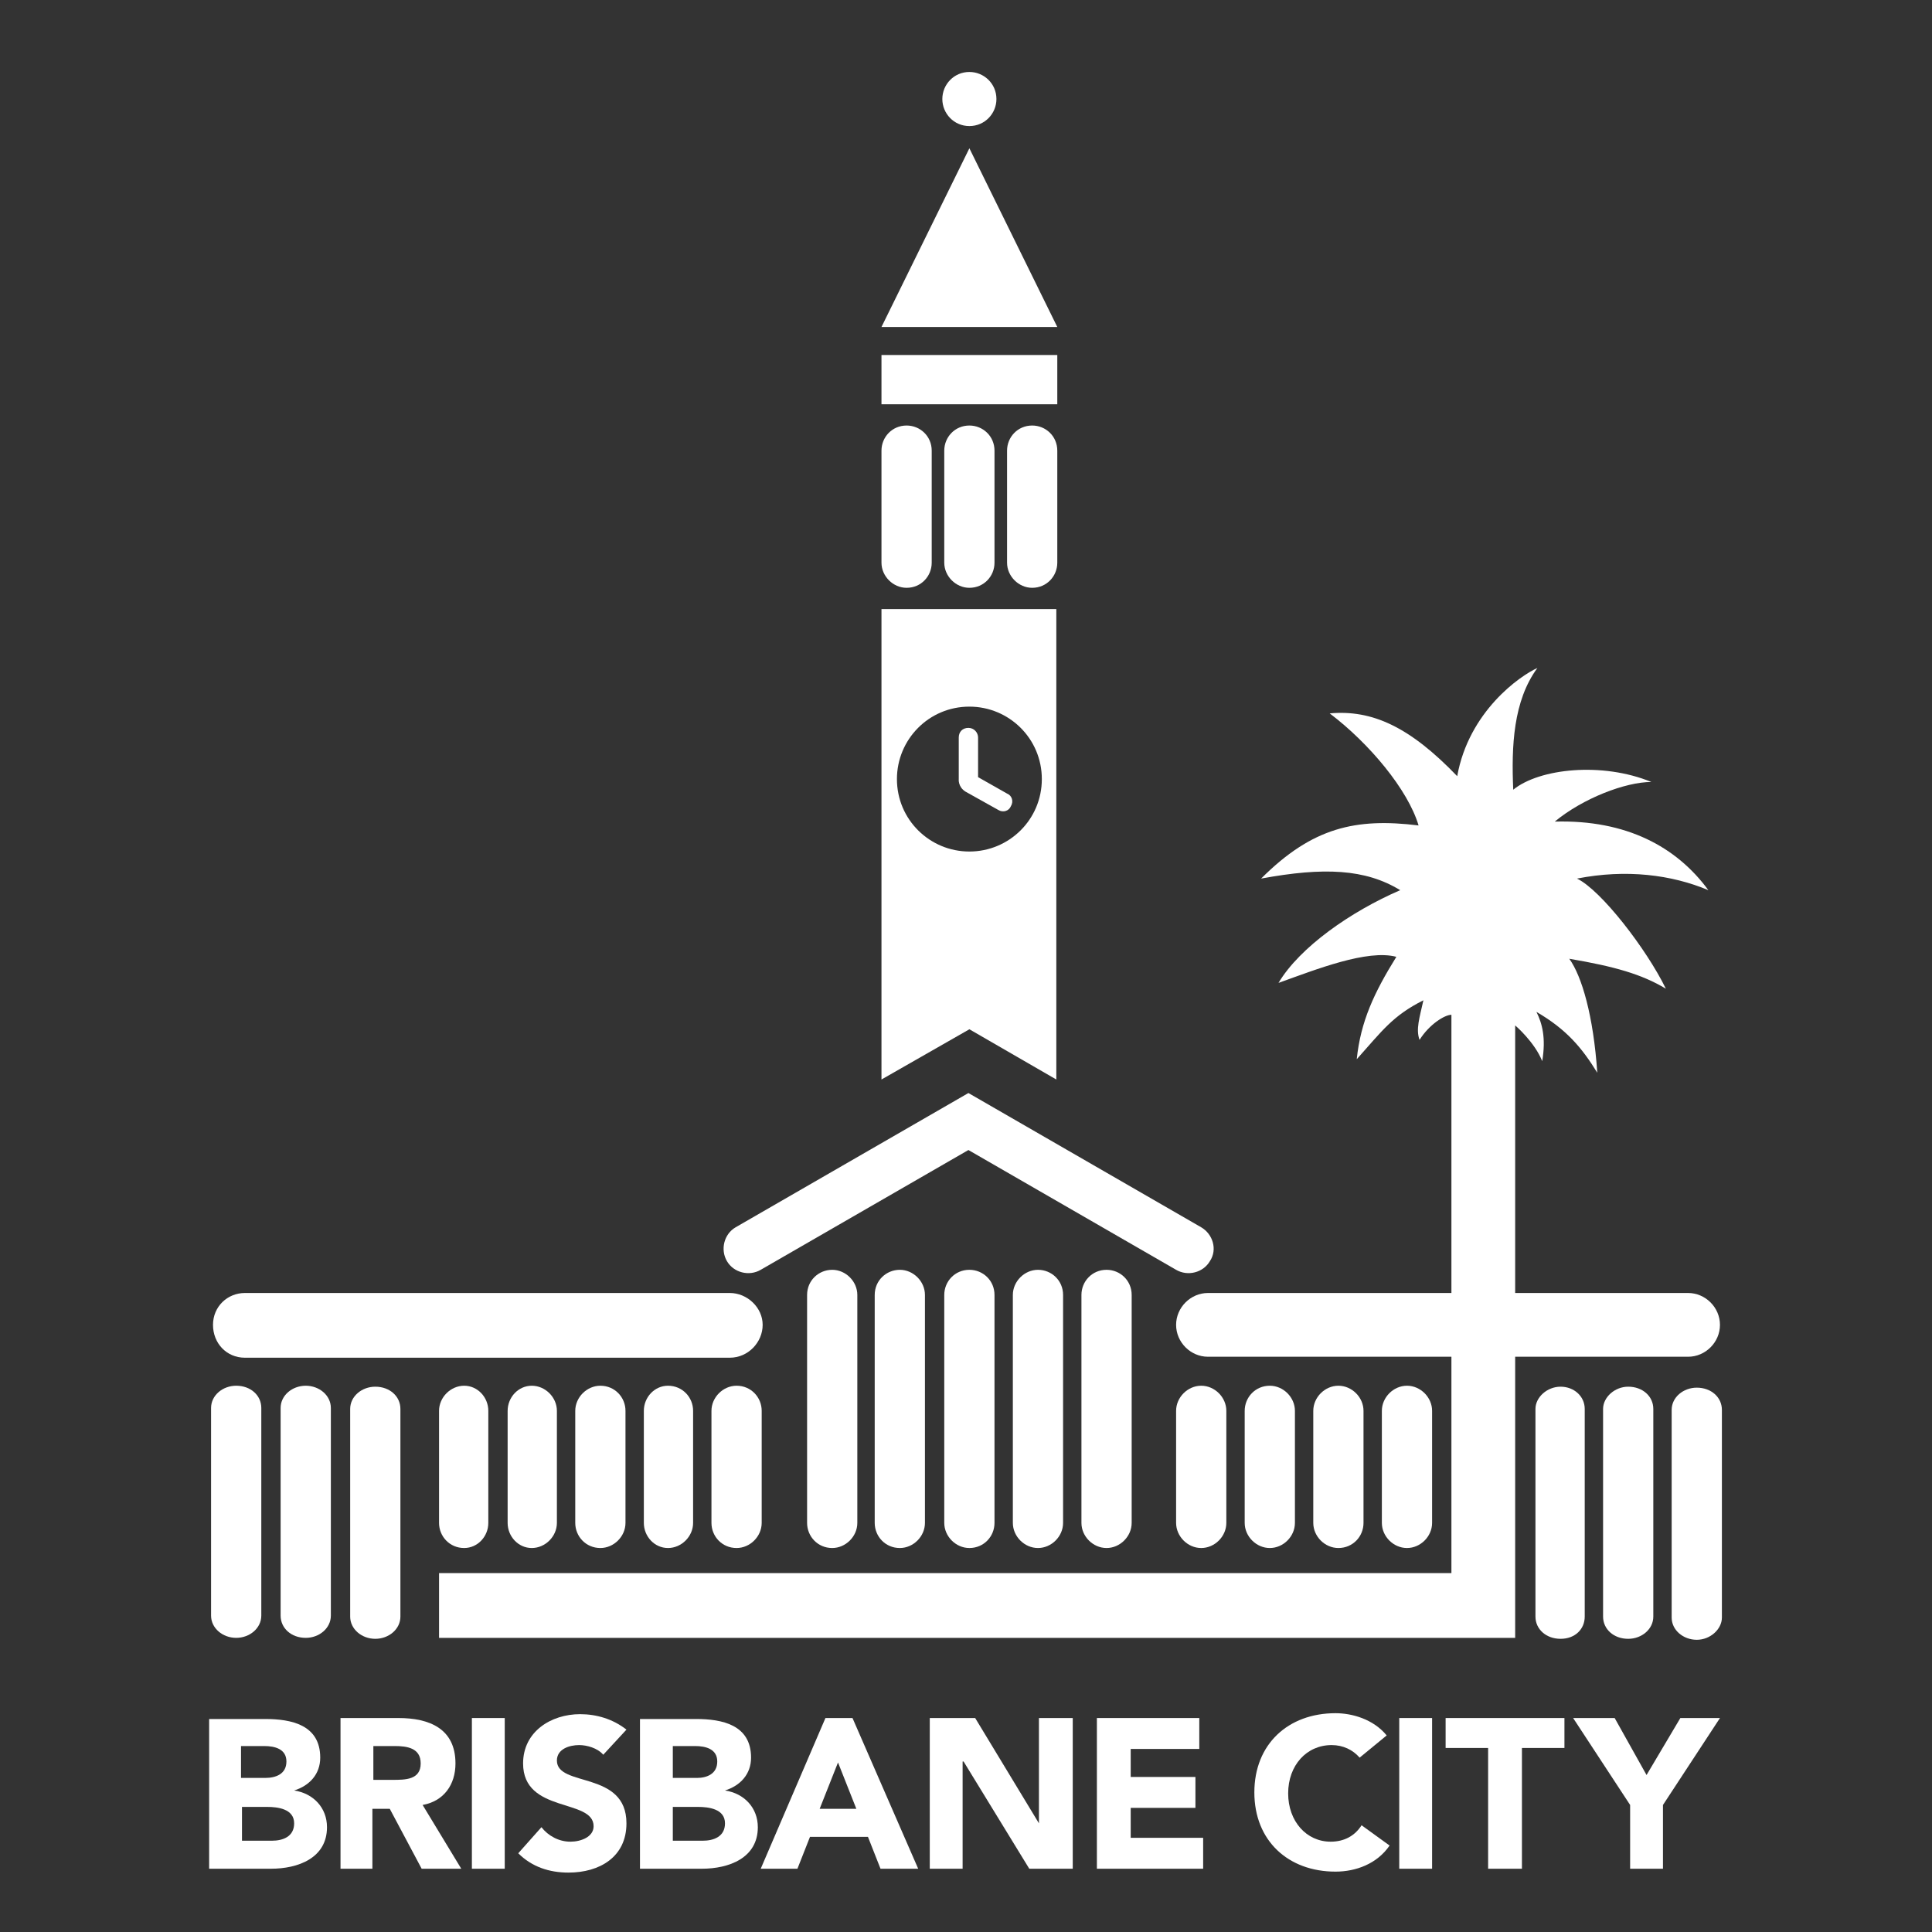
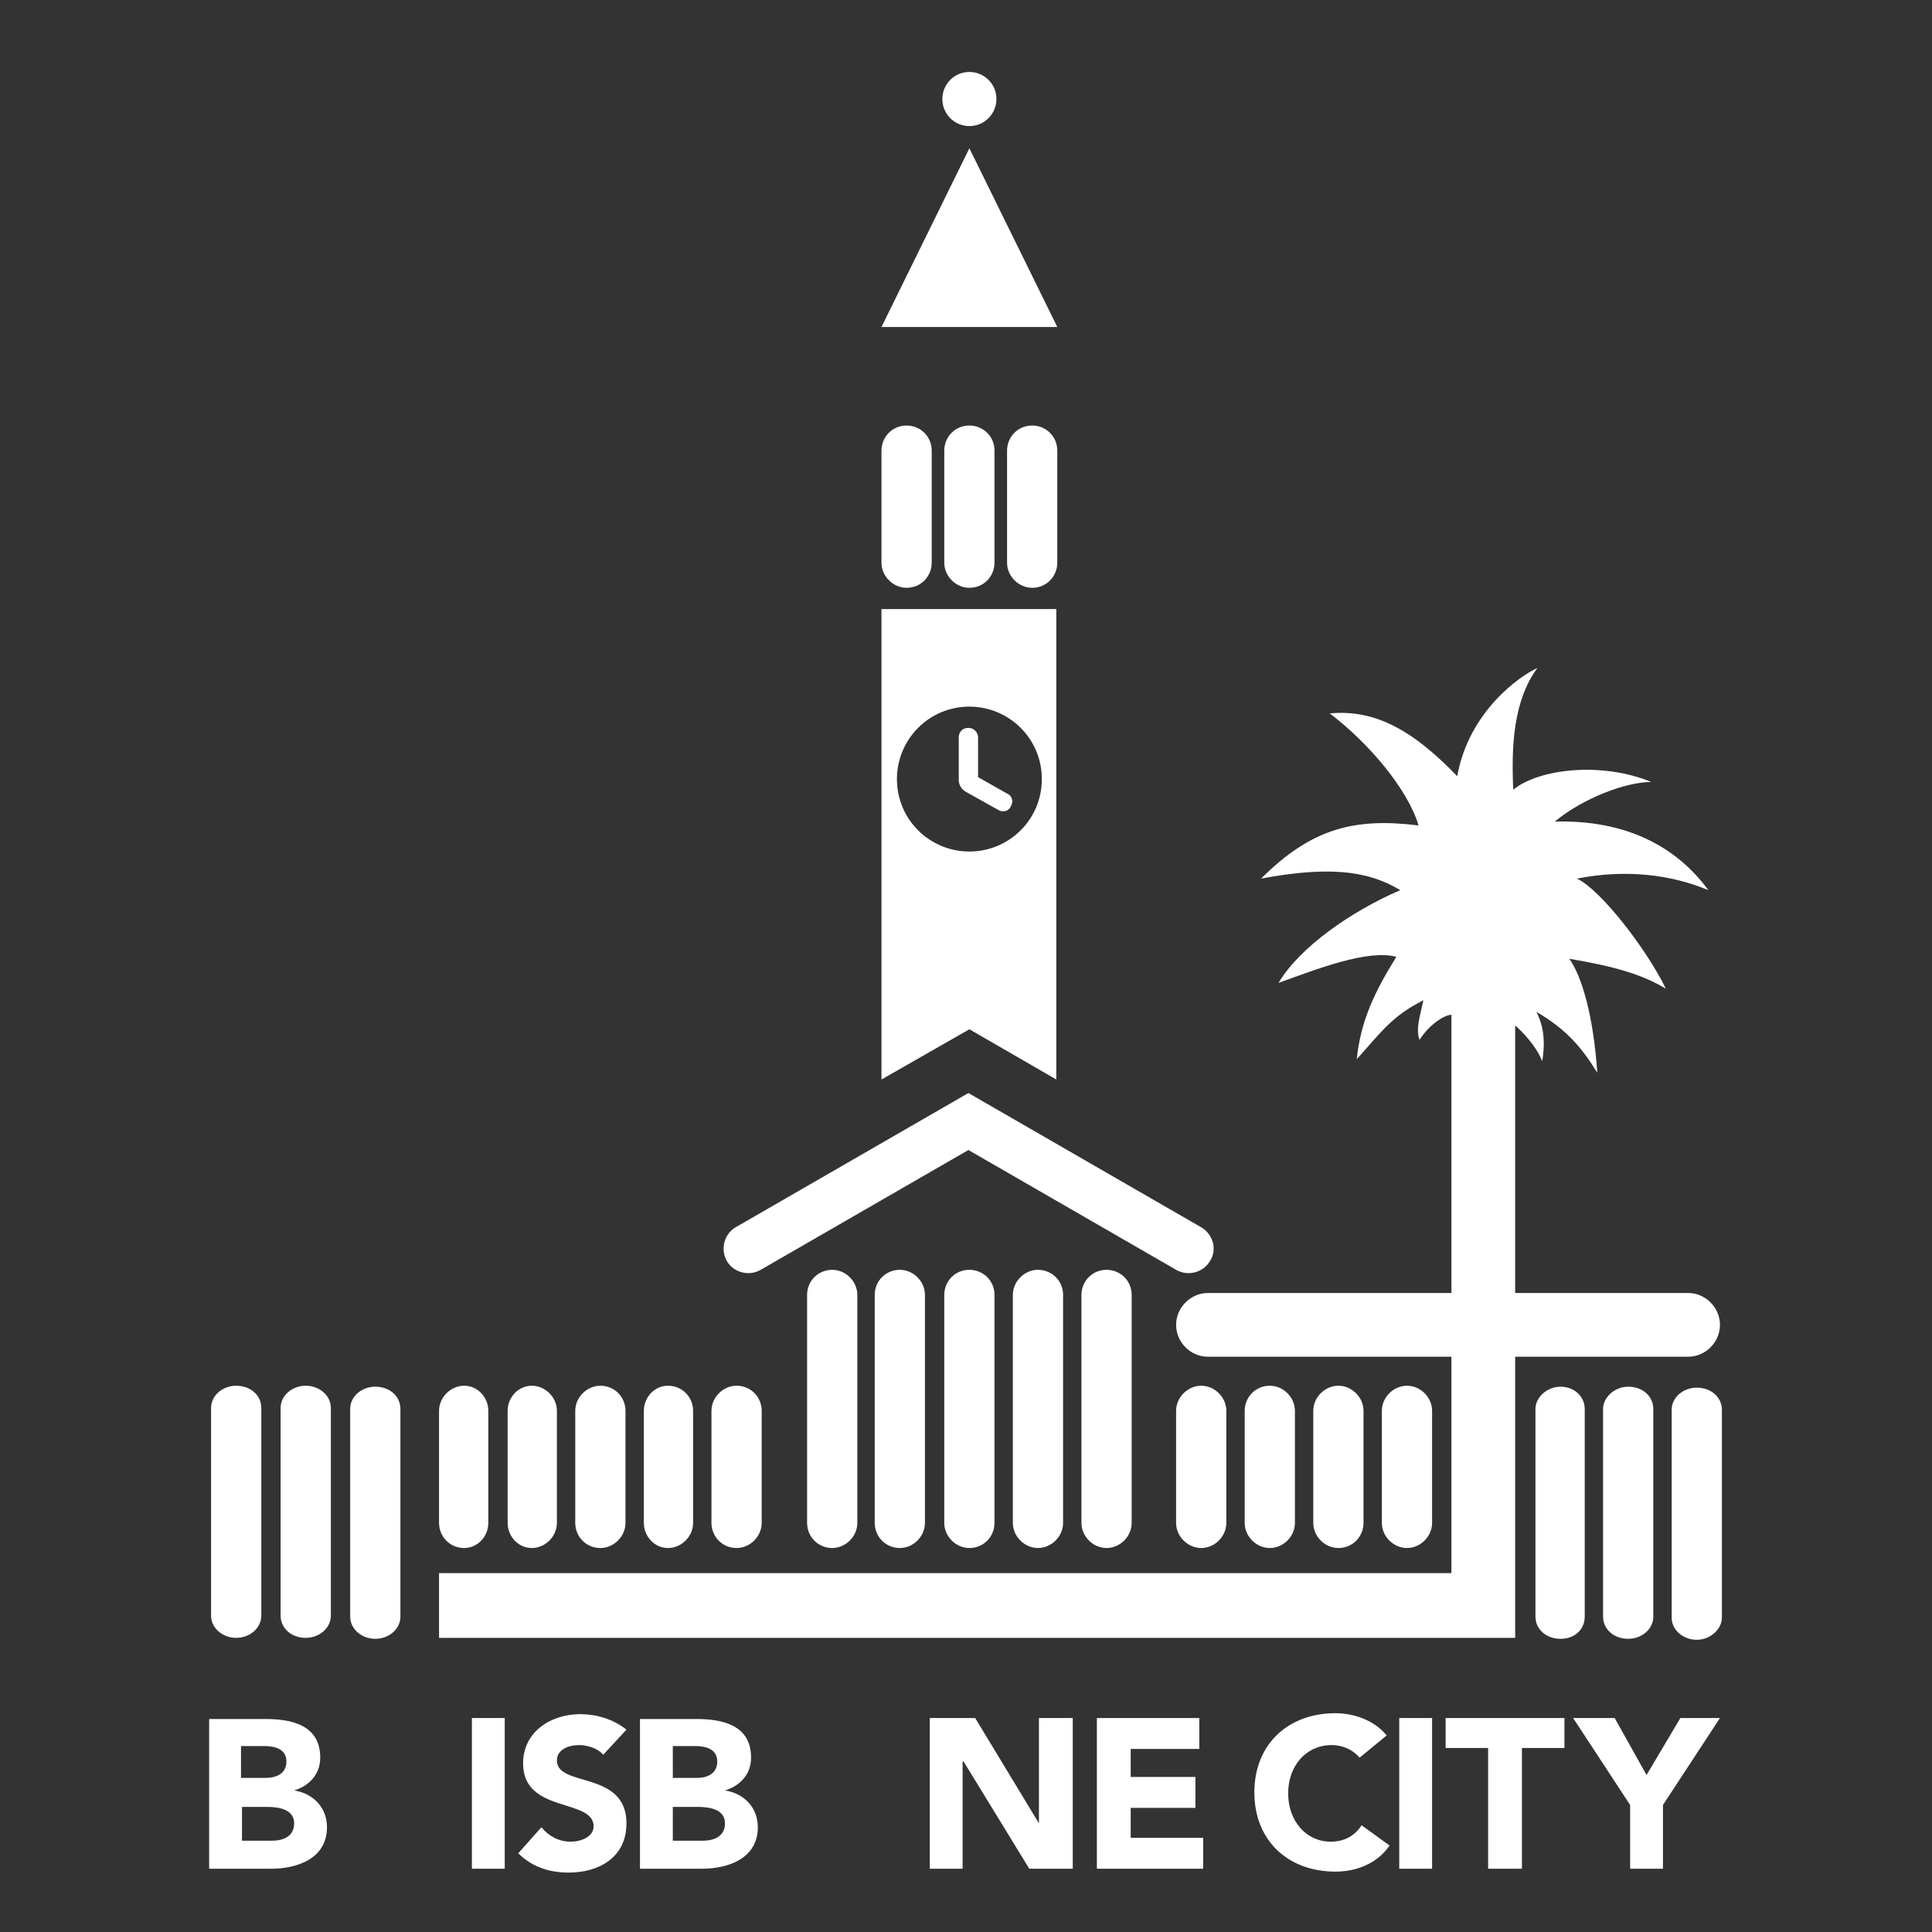
<svg xmlns="http://www.w3.org/2000/svg" width="200" height="200" viewBox="0 0 200 200" fill="none">
  <rect x="0" y="0" width="200" height="200" fill="#333333" stroke="none" />
  <path d="M97.55 10.25C97.55 8.75 98.75 7.45 100.35 7.45C101.85 7.45 103.15 8.65 103.15 10.25C103.15 11.75 101.95 13.05 100.35 13.05C98.75 13.05 97.55 11.75 97.55 10.25Z" fill="white" />
  <path fill-rule="evenodd" clip-rule="evenodd" d="M97.75 134.05C97.75 132.65 98.85 131.45 100.35 131.45C101.75 131.45 102.95 132.55 102.95 134.05V157.65C102.95 159.05 101.85 160.25 100.35 160.25C98.95 160.25 97.75 159.05 97.75 157.65V134.05Z" fill="white" />
  <path fill-rule="evenodd" clip-rule="evenodd" d="M104.85 134.05C104.85 132.65 106.05 131.45 107.45 131.45C108.85 131.45 110.05 132.55 110.05 134.05V157.65C110.05 159.05 108.85 160.25 107.45 160.25C106.05 160.25 104.85 159.05 104.85 157.65V134.05Z" fill="white" />
  <path fill-rule="evenodd" clip-rule="evenodd" d="M111.95 134.05C111.95 132.65 113.05 131.45 114.55 131.45C115.95 131.45 117.15 132.55 117.15 134.05V157.65C117.15 159.05 115.95 160.25 114.55 160.25C113.15 160.25 111.95 159.05 111.95 157.65V134.05Z" fill="white" />
  <path fill-rule="evenodd" clip-rule="evenodd" d="M95.75 134.05C95.75 132.65 94.55 131.45 93.15 131.45C91.75 131.45 90.55 132.55 90.55 134.05V157.65C90.55 159.05 91.65 160.25 93.15 160.25C94.55 160.25 95.75 159.05 95.75 157.65V134.05Z" fill="white" />
  <path fill-rule="evenodd" clip-rule="evenodd" d="M88.75 134.05C88.75 132.65 87.55 131.45 86.15 131.45C84.75 131.45 83.55 132.55 83.55 134.05V157.65C83.55 159.05 84.65 160.25 86.15 160.25C87.55 160.25 88.75 159.05 88.75 157.65V134.05Z" fill="white" />
  <path fill-rule="evenodd" clip-rule="evenodd" d="M78.85 146.05C78.85 144.65 77.75 143.45 76.25 143.45C74.85 143.45 73.65 144.65 73.65 146.05V157.65C73.65 159.05 74.75 160.25 76.25 160.25C77.65 160.25 78.85 159.05 78.85 157.65V146.05Z" fill="white" />
  <path fill-rule="evenodd" clip-rule="evenodd" d="M71.75 146.05C71.75 144.65 70.65 143.45 69.15 143.45C67.75 143.45 66.65 144.65 66.65 146.05V157.65C66.65 159.05 67.75 160.25 69.15 160.25C70.55 160.25 71.75 159.05 71.75 157.65V146.05Z" fill="white" />
  <path fill-rule="evenodd" clip-rule="evenodd" d="M64.75 146.05C64.75 144.65 63.65 143.45 62.15 143.45C60.75 143.45 59.55 144.65 59.55 146.05V157.65C59.55 159.05 60.65 160.25 62.15 160.25C63.55 160.25 64.75 159.05 64.75 157.65V146.05Z" fill="white" />
  <path fill-rule="evenodd" clip-rule="evenodd" d="M57.65 146.05C57.65 144.65 56.45 143.45 55.05 143.45C53.65 143.45 52.55 144.65 52.55 146.05V157.65C52.55 159.05 53.65 160.25 55.05 160.25C56.45 160.25 57.65 159.05 57.65 157.65V146.05Z" fill="white" />
  <path fill-rule="evenodd" clip-rule="evenodd" d="M50.55 146.05C50.55 144.65 49.45 143.45 48.05 143.45C46.65 143.45 45.45 144.65 45.45 146.05V157.65C45.45 159.05 46.55 160.25 48.05 160.25C49.45 160.25 50.55 159.05 50.55 157.65V146.05Z" fill="white" />
  <path fill-rule="evenodd" clip-rule="evenodd" d="M121.75 146.05C121.75 144.65 122.95 143.45 124.35 143.45C125.75 143.45 126.95 144.65 126.95 146.05V157.65C126.95 159.05 125.75 160.25 124.35 160.25C122.95 160.25 121.75 159.05 121.75 157.65V146.05Z" fill="white" />
  <path fill-rule="evenodd" clip-rule="evenodd" d="M128.85 146.05C128.85 144.65 129.95 143.45 131.45 143.45C132.85 143.45 134.05 144.65 134.05 146.05V157.65C134.05 159.05 132.85 160.25 131.45 160.25C130.05 160.25 128.85 159.05 128.85 157.65V146.05Z" fill="white" />
  <path fill-rule="evenodd" clip-rule="evenodd" d="M135.95 146.05C135.95 144.65 137.15 143.45 138.55 143.45C139.95 143.45 141.15 144.65 141.15 146.05V157.65C141.15 159.05 140.05 160.25 138.55 160.25C137.15 160.25 135.95 159.05 135.95 157.65V146.05Z" fill="white" />
  <path fill-rule="evenodd" clip-rule="evenodd" d="M143.05 146.05C143.05 144.65 144.25 143.45 145.65 143.45C147.05 143.45 148.25 144.65 148.25 146.05V157.65C148.25 159.05 147.05 160.25 145.65 160.25C144.25 160.25 143.05 159.05 143.05 157.65V146.05Z" fill="white" />
  <path fill-rule="evenodd" clip-rule="evenodd" d="M91.25 46.65C91.25 45.25 92.35 44.05 93.85 44.05C95.25 44.05 96.45 45.15 96.45 46.65V58.25C96.45 59.65 95.35 60.85 93.85 60.85C92.45 60.85 91.25 59.65 91.25 58.25V46.65Z" fill="white" />
  <path fill-rule="evenodd" clip-rule="evenodd" d="M104.25 46.65C104.25 45.25 105.35 44.05 106.85 44.05C108.25 44.05 109.45 45.15 109.45 46.65V58.25C109.45 59.65 108.35 60.85 106.85 60.85C105.45 60.85 104.25 59.65 104.25 58.25V46.65Z" fill="white" />
  <path fill-rule="evenodd" clip-rule="evenodd" d="M97.75 46.65C97.75 45.25 98.85 44.05 100.35 44.05C101.75 44.05 102.95 45.15 102.95 46.65V58.25C102.95 59.65 101.85 60.85 100.35 60.85C98.95 60.85 97.75 59.65 97.75 58.25V46.65Z" fill="white" />
  <path fill-rule="evenodd" clip-rule="evenodd" d="M91.25 33.85H109.45L100.35 15.35L91.25 33.85Z" fill="white" />
  <path fill-rule="evenodd" clip-rule="evenodd" d="M100.25 119.05L78.75 131.45C77.55 132.15 75.95 131.75 75.25 130.55C74.55 129.35 74.95 127.75 76.15 127.05L100.25 113.15L124.35 127.05C125.55 127.75 126.05 129.35 125.25 130.55C124.55 131.75 122.95 132.15 121.75 131.45L100.25 119.05Z" fill="white" />
  <path fill-rule="evenodd" clip-rule="evenodd" d="M99.25 80.65C99.25 80.65 99.15 81.45 99.95 81.95L103.35 83.85C103.85 84.15 104.45 83.95 104.65 83.45C104.95 82.95 104.75 82.35 104.25 82.15L101.25 80.45V76.35C101.25 75.85 100.85 75.35 100.25 75.35C99.65 75.35 99.25 75.75 99.25 76.35V80.65Z" fill="white" />
  <path fill-rule="evenodd" clip-rule="evenodd" d="M34.25 145.75C34.25 144.45 33.05 143.45 31.65 143.45C30.25 143.45 29.05 144.45 29.05 145.75V167.25C29.05 168.55 30.15 169.55 31.65 169.55C33.05 169.55 34.25 168.55 34.25 167.25V145.75Z" fill="white" />
  <path fill-rule="evenodd" clip-rule="evenodd" d="M27.05 145.75C27.05 144.45 25.95 143.45 24.45 143.45C23.05 143.45 21.85 144.45 21.85 145.75V167.25C21.85 168.55 23.05 169.55 24.45 169.55C25.85 169.55 27.05 168.55 27.05 167.25V145.75Z" fill="white" />
  <path fill-rule="evenodd" clip-rule="evenodd" d="M41.45 145.85C41.45 144.55 40.35 143.55 38.85 143.55C37.45 143.55 36.25 144.55 36.25 145.85V167.35C36.25 168.65 37.45 169.65 38.85 169.65C40.25 169.65 41.45 168.65 41.45 167.35V145.85Z" fill="white" />
  <path fill-rule="evenodd" clip-rule="evenodd" d="M171.15 145.85C171.15 144.55 170.05 143.55 168.55 143.55C167.15 143.55 165.95 144.65 165.95 145.85V167.35C165.95 168.65 167.05 169.65 168.55 169.65C169.95 169.65 171.15 168.65 171.15 167.35V145.85Z" fill="white" />
  <path fill-rule="evenodd" clip-rule="evenodd" d="M164.05 145.85C164.05 144.55 162.95 143.55 161.55 143.55C160.15 143.55 158.95 144.65 158.95 145.85V167.35C158.95 168.65 160.05 169.65 161.55 169.65C163.05 169.65 164.05 168.65 164.05 167.35V145.85Z" fill="white" />
  <path fill-rule="evenodd" clip-rule="evenodd" d="M178.25 145.95C178.25 144.65 177.15 143.65 175.65 143.65C174.25 143.65 173.05 144.65 173.05 145.95V167.45C173.05 168.75 174.25 169.75 175.65 169.75C177.05 169.75 178.25 168.65 178.25 167.45V145.95Z" fill="white" />
-   <path d="M109.45 36.75H91.25V41.85H109.45V36.75Z" fill="white" />
-   <path fill-rule="evenodd" clip-rule="evenodd" d="M25.35 140.55C23.45 140.55 22.05 139.05 22.05 137.15C22.05 135.25 23.55 133.85 25.35 133.85H75.55C77.35 133.85 78.95 135.35 78.95 137.15C78.95 138.95 77.45 140.55 75.55 140.55H25.35Z" fill="white" />
  <path fill-rule="evenodd" clip-rule="evenodd" d="M125.05 133.85C123.25 133.85 121.75 135.35 121.75 137.15C121.75 138.95 123.25 140.45 125.05 140.45H174.75C176.55 140.45 178.05 138.95 178.05 137.15C178.05 135.35 176.55 133.85 174.75 133.85H125.05Z" fill="white" />
  <path fill-rule="evenodd" clip-rule="evenodd" d="M163.25 90.95C168.35 89.95 173.05 90.55 176.85 92.15C173.55 87.65 168.35 84.85 160.95 85.05C163.85 82.65 168.25 80.95 170.95 80.95C165.85 78.85 159.35 79.55 156.65 81.75C156.45 77.25 156.65 72.55 159.15 69.15C157.35 69.95 152.05 73.65 150.85 80.35C145.95 75.25 142.05 73.45 137.65 73.85C141.75 76.95 145.75 81.75 146.85 85.45C140.35 84.65 135.85 85.65 130.55 90.95C137.05 89.75 141.35 89.95 144.95 92.15C139.85 94.35 134.55 98.05 132.35 101.75C136.25 100.35 141.55 98.25 144.55 99.05C142.25 102.75 140.85 105.75 140.45 109.65C143.05 106.75 144.15 105.15 147.35 103.55C146.95 105.35 146.55 106.55 146.95 107.65C147.95 106.05 149.55 105.05 150.25 105.05V162.85H45.45V169.55H156.85V162.85V106.15C156.85 106.15 158.85 107.85 159.65 109.85C160.05 107.45 159.65 105.95 159.05 104.75C162.15 106.55 163.75 108.45 165.35 111.05C164.95 105.15 163.75 101.05 162.45 99.25C167.15 100.05 169.95 100.85 172.45 102.35C170.45 98.25 165.75 92.15 163.25 90.95Z" fill="white" />
  <path fill-rule="evenodd" clip-rule="evenodd" d="M91.25 63.05V111.75L100.35 106.55L109.35 111.75V63.05H91.25ZM100.35 88.15C96.25 88.15 92.85 84.85 92.85 80.65C92.85 76.55 96.15 73.15 100.35 73.15C104.45 73.15 107.85 76.45 107.85 80.65C107.85 84.85 104.45 88.15 100.35 88.15Z" fill="white" />
  <path d="M25.05 180.75H27.35C28.45 180.75 29.65 181.05 29.65 182.35C29.65 183.65 28.55 184.05 27.45 184.05H24.95V180.75H25.05ZM21.65 193.45H28.05C30.85 193.45 33.85 192.35 33.85 189.15C33.85 187.15 32.45 185.65 30.45 185.35C32.05 184.85 33.15 183.65 33.15 181.95C33.15 178.55 30.15 177.95 27.45 177.95H21.65V193.45ZM25.05 187.05H27.65C28.75 187.05 30.45 187.25 30.45 188.75C30.45 190.15 29.25 190.55 28.15 190.55H25.05V187.05Z" fill="white" />
-   <path d="M38.65 180.75H40.85C42.15 180.75 43.55 180.95 43.55 182.55C43.55 184.25 41.95 184.25 40.65 184.25H38.65V180.75ZM35.15 193.45H38.55V187.25H40.35L43.65 193.45H47.75L43.75 186.85C45.95 186.45 47.15 184.75 47.15 182.55C47.15 178.95 44.45 177.85 41.25 177.85H35.25V193.45H35.15Z" fill="white" />
  <path d="M52.25 177.85H48.85V193.45H52.25V177.85Z" fill="white" />
  <path d="M62.45 181.65C61.85 180.95 60.75 180.65 59.95 180.65C58.95 180.65 57.65 181.05 57.65 182.25C57.65 185.05 64.85 183.25 64.85 188.75C64.85 192.25 62.05 193.85 58.85 193.85C56.85 193.85 55.05 193.25 53.65 191.85L56.05 189.15C56.75 190.05 57.85 190.65 59.05 190.65C60.15 190.65 61.45 190.15 61.45 189.05C61.45 186.15 54.15 187.75 54.15 182.55C54.15 179.25 57.05 177.45 60.05 177.45C61.75 177.45 63.45 177.95 64.85 179.05L62.45 181.65Z" fill="white" />
  <path d="M69.65 180.75H71.95C73.05 180.75 74.25 181.05 74.25 182.35C74.25 183.65 73.15 184.05 72.15 184.05H69.65V180.75ZM66.25 193.45H72.65C75.45 193.45 78.45 192.35 78.45 189.15C78.45 187.15 77.05 185.65 75.05 185.35C76.65 184.85 77.75 183.65 77.75 181.95C77.75 178.55 74.75 177.95 72.05 177.95H66.25V193.45ZM69.65 187.05H72.25C73.35 187.05 75.05 187.25 75.05 188.75C75.05 190.15 73.85 190.55 72.75 190.55H69.65V187.05Z" fill="white" />
-   <path d="M88.65 187.25H84.85L86.75 182.45L88.65 187.25ZM78.75 193.45H82.55L83.85 190.15H89.85L91.15 193.45H95.05L88.25 177.85H85.45L78.75 193.45Z" fill="white" />
  <path d="M96.25 177.85H100.95L107.55 188.75V177.85H111.05V193.45H106.55L99.75 182.35H99.65V193.45H96.25V177.85Z" fill="white" />
  <path d="M113.55 177.85H124.15V181.05H117.05V183.95H123.75V187.15H117.05V190.25H124.55V193.45H113.55V177.85Z" fill="white" />
  <path d="M140.75 181.95C140.05 181.15 139.05 180.65 137.85 180.65C135.25 180.65 133.35 182.75 133.35 185.65C133.35 188.55 135.25 190.65 137.75 190.65C139.15 190.65 140.25 190.05 140.95 188.95L143.85 191.05C142.55 192.95 140.35 193.75 138.25 193.75C133.35 193.75 129.85 190.55 129.85 185.55C129.85 180.55 133.35 177.35 138.25 177.35C139.95 177.35 142.15 177.95 143.55 179.65L140.75 181.95Z" fill="white" />
  <path d="M148.25 177.85H144.85V193.45H148.25V177.85Z" fill="white" />
  <path d="M154.05 180.95H149.65V177.85H161.95V180.95H157.55V193.45H154.05V180.95Z" fill="white" />
  <path d="M168.75 186.85L162.85 177.85H167.15L170.45 183.75L173.95 177.85H178.05L172.15 186.85V193.45H168.75V186.85Z" fill="white" />
</svg>